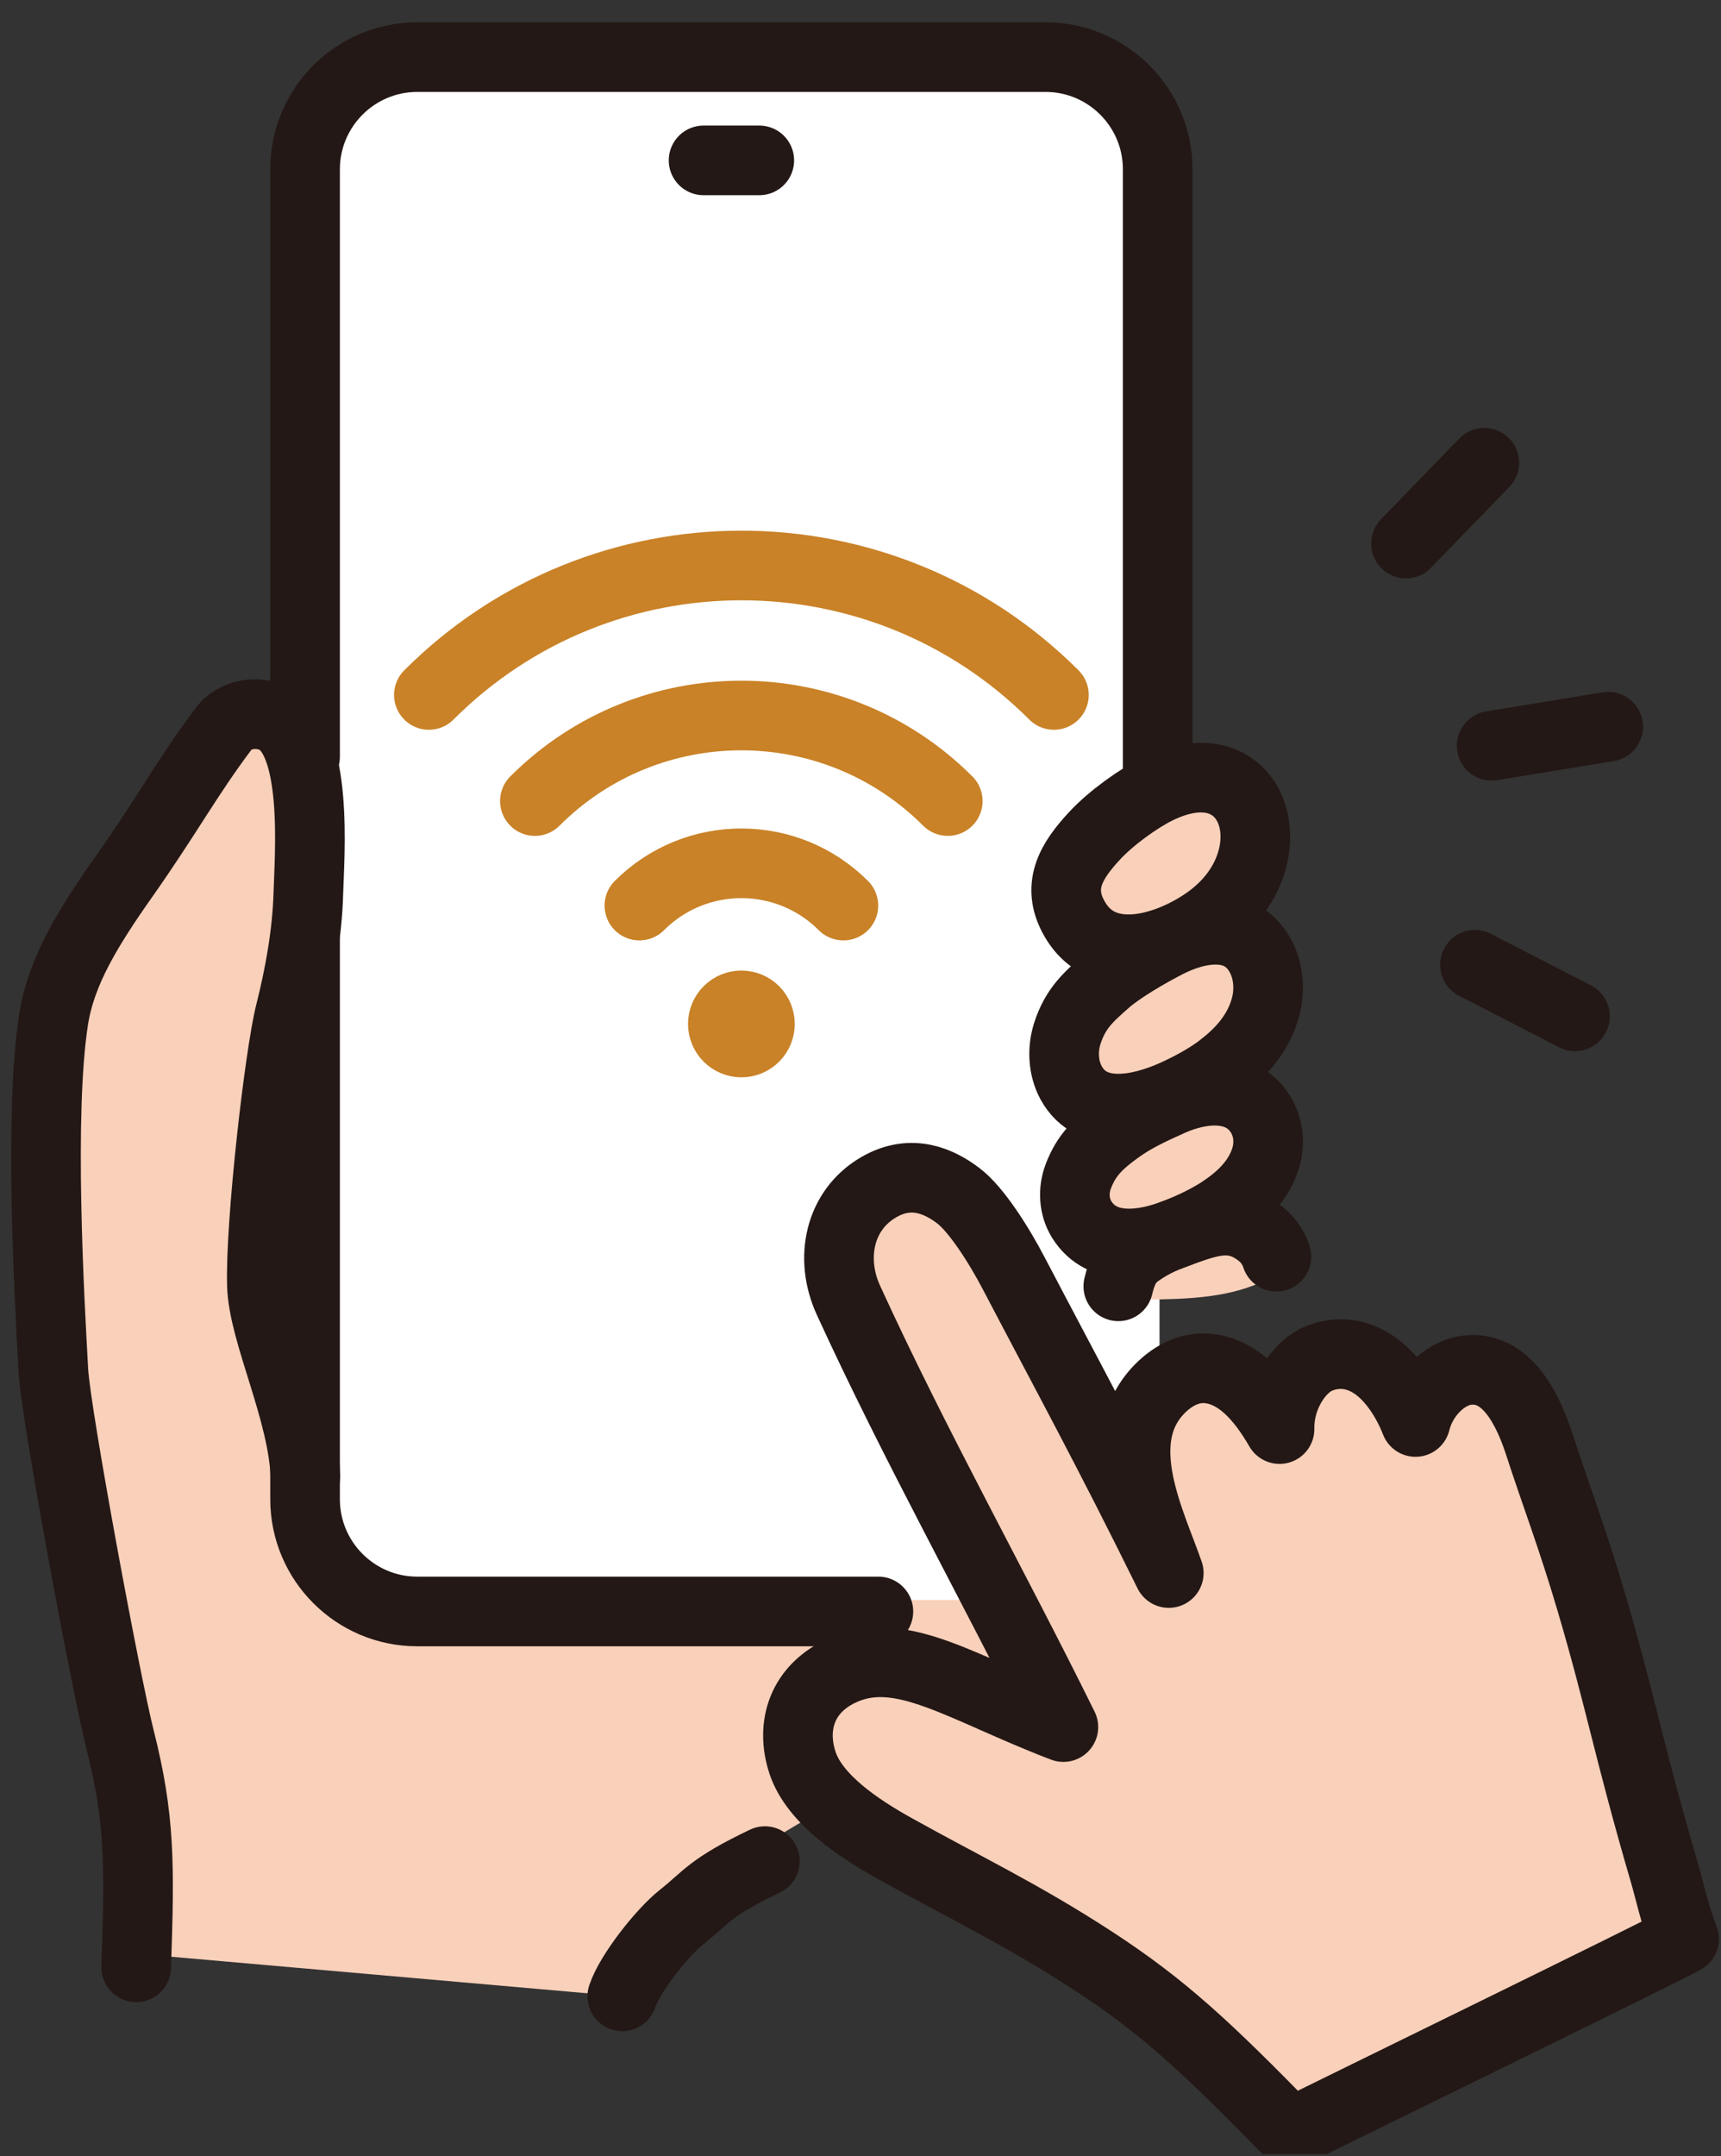
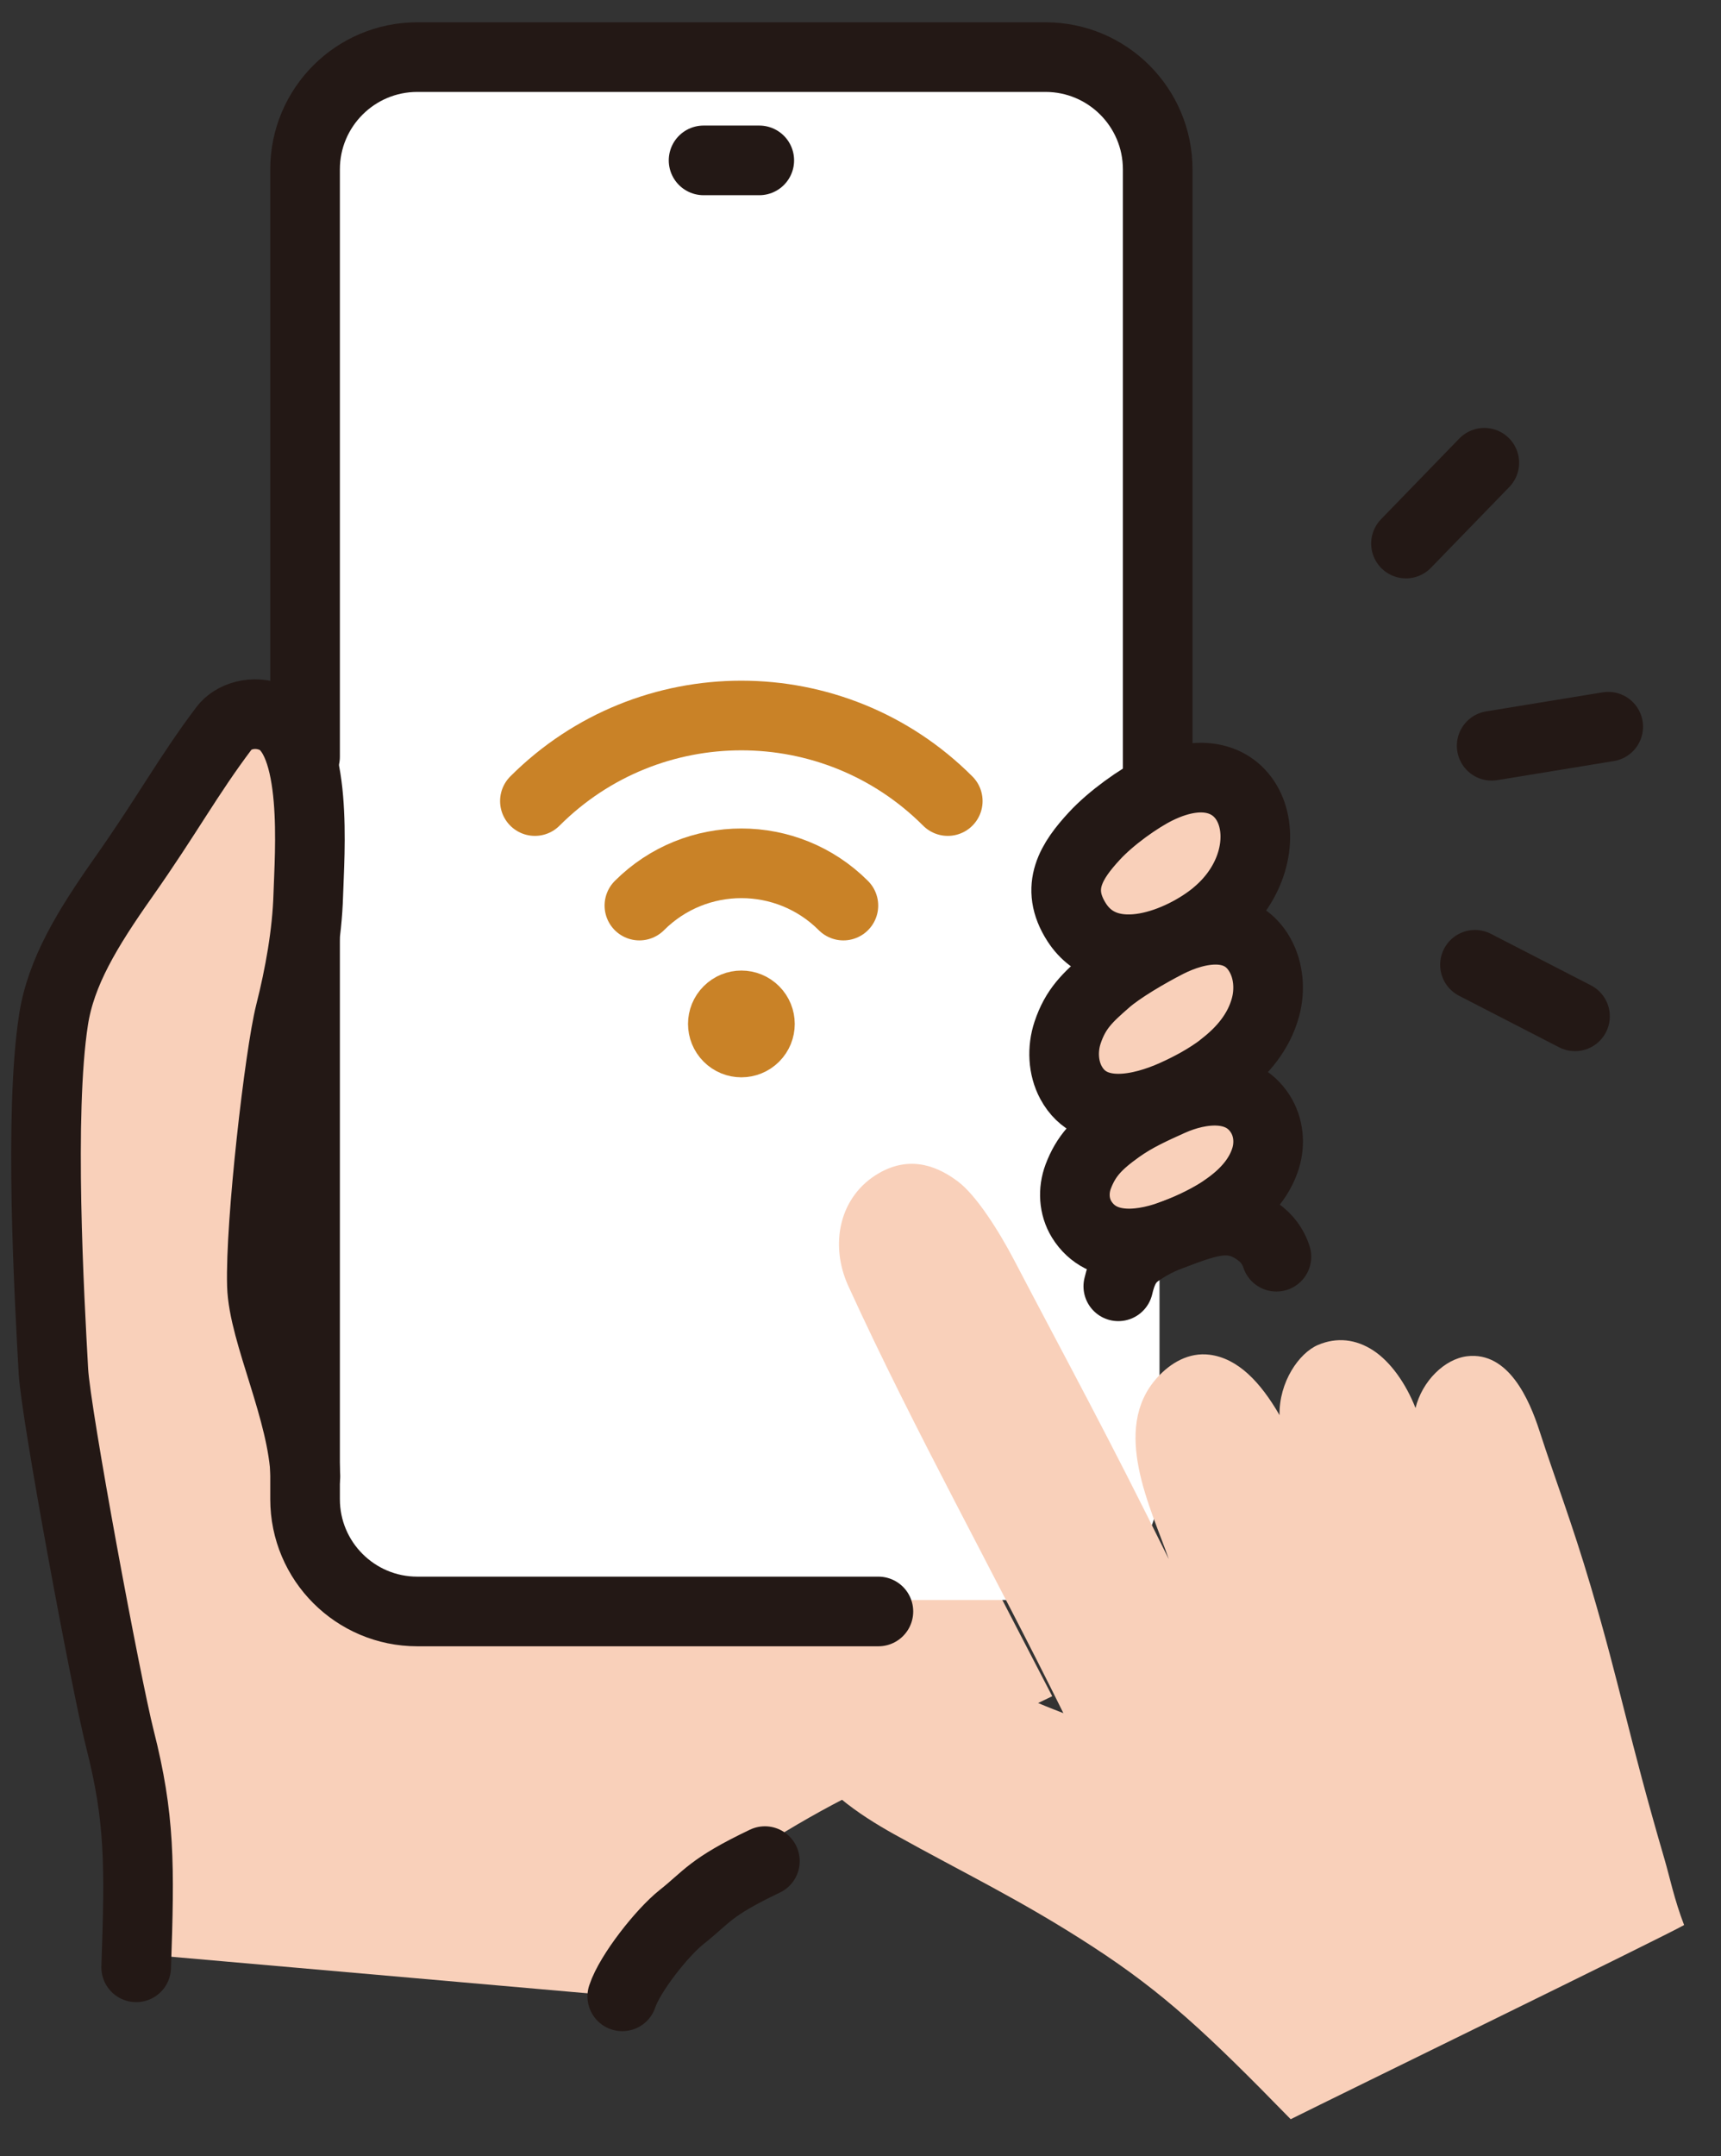
<svg xmlns="http://www.w3.org/2000/svg" width="103" height="129" viewBox="0 0 103 129" fill="none">
  <rect x="0" y="0" width="103" height="129" fill="#333333" stroke="none" />
  <g clip-path="url(#clip0_58_1201)">
    <path fill-rule="evenodd" clip-rule="evenodd" d="M8.008 116.875C8.225 110.688 8.233 107.925 7.033 103.2C6.2 99.917 3.2 83.808 3.054 81.2C2.812 76.825 2.187 65.825 3.062 60.175C3.504 57.329 5.071 54.75 7.25 51.654C9.892 47.904 11.096 45.621 13.271 42.733C13.792 42.038 15.012 41.604 16.229 42.125C18.95 43.292 18.379 50.313 18.308 52.713C18.242 55.017 17.787 57.529 17.221 59.767C16.587 62.267 15.425 72.388 15.533 76.075C15.617 78.933 17.996 83.588 18.137 87.496C18.537 92.542 20.725 93.534 22.971 94.817C24.071 95.446 27.833 95.446 30.187 95.446C32.542 95.446 59.679 95.133 59.679 95.133L62.975 101.488C62.975 101.488 53.329 106.117 49.8 107.996C46.271 109.879 41.642 112.859 39.604 115.134C37.121 117.904 37.25 119.446 37.25 119.446L8.008 116.879V116.875Z" fill="#F9D0BA" />
    <path d="M62.434 2.496H24.858C21.013 2.496 17.896 5.613 17.896 9.458V88.767C17.896 92.612 21.013 95.729 24.858 95.729H62.434C66.279 95.729 69.396 92.612 69.396 88.767V9.458C69.396 5.613 66.279 2.496 62.434 2.496Z" fill="white" />
    <path d="M45.156 60.48C45.59 60.914 45.59 61.617 45.156 62.049C44.721 62.483 44.018 62.483 43.587 62.049C43.152 61.614 43.152 60.911 43.587 60.48C44.021 60.045 44.724 60.045 45.156 60.48Z" fill="#C98227" stroke="#C98227" stroke-width="4.167" stroke-linecap="round" stroke-linejoin="round" />
    <path d="M38.267 54.182C41.639 50.811 47.104 50.811 50.476 54.182" stroke="#C98227" stroke-width="4.167" stroke-linecap="round" stroke-linejoin="round" />
    <path d="M32.013 47.929C38.838 41.104 49.901 41.104 56.723 47.929" stroke="#C98227" stroke-width="4.167" stroke-linecap="round" stroke-linejoin="round" />
-     <path d="M25.667 41.58C35.995 31.252 52.745 31.252 63.076 41.58" stroke="#C98227" stroke-width="4.167" stroke-linecap="round" stroke-linejoin="round" />
-     <path fill-rule="evenodd" clip-rule="evenodd" d="M72 72.862C72.996 72.65 74.058 72.567 75.017 72.917C75.975 73.267 76.796 74.133 76.838 75.15C76.85 75.425 76.8 75.708 76.65 75.938C76.488 76.183 76.225 76.346 75.967 76.483C73.717 77.675 71.058 77.729 68.513 77.758C68.004 77.763 67.458 77.758 67.038 77.475C65.9 76.7 66.667 75.204 67.567 74.671C68.929 73.862 70.454 73.196 72.004 72.862H72Z" fill="#F9D0BA" />
    <path fill-rule="evenodd" clip-rule="evenodd" d="M72.787 53.854C70.721 55.579 66.375 57.333 64.446 54.362C63.071 52.242 64.158 50.638 65.496 49.188C66.496 48.1 68.158 46.925 69.25 46.388C75.075 43.529 77.167 50.192 72.787 53.85V53.854Z" fill="#F9D0BA" />
    <path fill-rule="evenodd" clip-rule="evenodd" d="M73.179 62.983C72.271 63.679 71.246 64.229 70.271 64.667C68.371 65.521 65.363 66.271 64.1 63.942C63.617 63.046 63.571 61.925 63.892 60.954C64.371 59.513 65.104 58.846 66.221 57.871C67.071 57.129 68.708 56.175 69.854 55.588C71.675 54.658 74.217 54.163 75.417 56.325C75.929 57.246 76.017 58.396 75.742 59.421C75.342 60.908 74.358 62.067 73.171 62.979L73.179 62.983Z" fill="#F9D0BA" />
    <path fill-rule="evenodd" clip-rule="evenodd" d="M73.242 71.516C72.354 72.112 71.354 72.583 70.4 72.958C68.542 73.687 65.967 74.117 64.733 72.121C64.263 71.354 64.217 70.396 64.529 69.562C64.996 68.329 65.675 67.617 66.979 66.687C67.958 65.992 68.954 65.546 70.071 65.041C71.85 64.246 74.254 63.962 75.429 65.817C75.929 66.604 76.017 67.587 75.746 68.466C75.354 69.737 74.396 70.733 73.238 71.512L73.242 71.516Z" fill="#F9D0BA" />
    <path fill-rule="evenodd" clip-rule="evenodd" d="M53.513 109.746C51.492 108.617 48.763 106.846 48.033 104.646C47.304 102.45 47.975 100.159 50.508 99.067C54.013 97.554 57.654 100.217 63.642 102.5C59.492 94.088 54.725 85.596 50.771 76.946C49.633 74.454 50.229 71.559 52.604 70.192C54.575 69.054 56.258 69.875 57.354 70.709C58.425 71.521 59.771 73.629 60.684 75.375C63.858 81.438 66.275 85.834 69.95 93.284C68.909 90.279 66.463 85.529 69.246 82.438C70.067 81.525 71.167 80.904 72.383 81.054C74.092 81.267 75.442 82.7 76.579 84.671C76.542 82.688 77.746 80.954 78.879 80.471C80.013 79.988 81.154 80.125 82.188 80.8C83.221 81.475 84.142 82.775 84.717 84.246C85.113 82.638 86.45 81.309 87.808 81.146C90.279 80.854 91.529 83.738 92.133 85.604C93.092 88.567 94.071 91.075 95.209 94.929C96.988 100.95 97.45 103.825 99.629 111.275C99.933 112.313 100.204 113.654 100.792 115.179C99.471 115.925 80.1 125.371 77.246 126.796C72.213 121.638 69.625 119.225 65.421 116.488C61.088 113.667 57.688 112.075 53.508 109.742L53.513 109.746Z" fill="#F9D0BA" />
-     <path fill-rule="evenodd" clip-rule="evenodd" d="M53.513 110.579C51.492 109.45 48.763 107.679 48.033 105.479C47.304 103.284 47.975 100.992 50.508 99.9C54.013 98.388 57.654 101.05 63.642 103.334C59.492 94.921 54.725 86.429 50.771 77.779C49.633 75.288 50.229 72.392 52.604 71.025C54.575 69.888 56.258 70.709 57.354 71.542C58.425 72.354 59.771 74.463 60.684 76.209C63.858 82.271 66.275 86.667 69.95 94.117C68.909 91.113 66.463 86.363 69.246 83.271C70.067 82.359 71.167 81.738 72.383 81.888C74.092 82.1 75.442 83.534 76.579 85.504C76.542 83.521 77.746 81.788 78.879 81.304C80.013 80.821 81.154 80.959 82.188 81.633C83.221 82.308 84.142 83.609 84.717 85.079C85.113 83.471 86.45 82.142 87.808 81.979C90.279 81.688 91.529 84.571 92.133 86.438C93.092 89.4 94.071 91.909 95.209 95.763C96.988 101.784 97.45 104.659 99.629 112.109C99.933 113.146 100.204 114.488 100.792 116.013C99.471 116.759 80.1 126.204 77.246 127.629C72.213 122.471 69.625 120.059 65.421 117.321C61.088 114.5 57.688 112.909 53.508 110.575L53.513 110.579Z" stroke="#231815" stroke-width="4.167" stroke-linecap="round" stroke-linejoin="round" />
    <path d="M96.25 43.48L89.275 44.621" stroke="#231815" stroke-width="4.167" stroke-linecap="round" stroke-linejoin="round" />
    <path d="M88.834 27.688L84.146 32.521" stroke="#231815" stroke-width="4.167" stroke-linecap="round" stroke-linejoin="round" />
    <path d="M94.262 60.808L88.275 57.725" stroke="#231815" stroke-width="4.167" stroke-linecap="round" stroke-linejoin="round" />
    <path d="M18.258 45.275V10.133C18.258 6.425 21.267 3.417 24.975 3.417H62.571C66.279 3.417 69.287 6.425 69.287 10.133V47.15" stroke="#231815" stroke-width="4.167" stroke-linecap="round" stroke-linejoin="round" />
    <path d="M52.571 96.417H24.975C21.267 96.417 18.258 93.408 18.258 89.7V56.3" stroke="#231815" stroke-width="4.167" stroke-linecap="round" stroke-linejoin="round" />
    <path d="M42.108 9.596H45.442" stroke="#231815" stroke-width="4.167" stroke-linecap="round" stroke-linejoin="round" />
    <path d="M8.15 117.708C8.367 111.521 8.375 108.758 7.175 104.033C6.342 100.75 3.342 84.642 3.196 82.033C2.954 77.658 2.329 66.658 3.204 61.008C3.646 58.163 5.212 55.583 7.392 52.488C10.033 48.738 11.237 46.454 13.412 43.567C13.933 42.871 15.154 42.438 16.371 42.958C19.091 44.125 18.521 51.146 18.45 53.546C18.383 55.85 17.929 58.363 17.362 60.6C16.729 63.1 15.566 73.221 15.675 76.908C15.758 79.767 18.137 84.421 18.279 88.329" stroke="#231815" stroke-width="4.167" stroke-linecap="round" stroke-linejoin="round" />
    <path fill-rule="evenodd" clip-rule="evenodd" d="M72.787 54.687C70.721 56.412 66.375 58.166 64.446 55.196C63.071 53.075 64.158 51.471 65.496 50.021C66.496 48.933 68.158 47.758 69.25 47.221C75.075 44.362 77.167 51.025 72.787 54.683V54.687Z" stroke="#231815" stroke-width="4.167" stroke-linecap="round" stroke-linejoin="round" />
    <path fill-rule="evenodd" clip-rule="evenodd" d="M73.179 63.817C72.271 64.513 71.246 65.062 70.271 65.5C68.371 66.354 65.363 67.104 64.1 64.775C63.617 63.879 63.571 62.758 63.892 61.788C64.371 60.346 65.104 59.679 66.221 58.704C67.071 57.962 68.708 57.008 69.854 56.421C71.675 55.492 74.217 54.996 75.417 57.158C75.929 58.079 76.017 59.229 75.742 60.254C75.342 61.742 74.358 62.9 73.171 63.812L73.179 63.817Z" stroke="#231815" stroke-width="4.167" stroke-linecap="round" stroke-linejoin="round" />
    <path fill-rule="evenodd" clip-rule="evenodd" d="M73.242 72.35C72.354 72.946 71.354 73.417 70.4 73.792C68.542 74.521 65.967 74.95 64.733 72.954C64.263 72.188 64.217 71.229 64.529 70.396C64.996 69.162 65.675 68.45 66.979 67.521C67.958 66.825 68.954 66.379 70.071 65.875C71.85 65.079 74.254 64.796 75.429 66.65C75.929 67.438 76.017 68.421 75.746 69.3C75.354 70.571 74.396 71.567 73.238 72.346L73.242 72.35Z" stroke="#231815" stroke-width="4.167" stroke-linecap="round" stroke-linejoin="round" />
    <path d="M66.929 76.962C67.146 76.041 67.446 75.421 68.125 74.941C69.042 74.296 69.767 74.016 70.821 73.637C72.583 73.004 73.933 72.587 75.487 73.854C75.992 74.266 76.267 74.791 76.392 75.191" stroke="#231815" stroke-width="4.167" stroke-linecap="round" stroke-linejoin="round" />
    <path d="M45.779 111.354C42.45 112.945 42.342 113.475 40.783 114.708C39.642 115.612 37.696 118.066 37.242 119.445" stroke="#231815" stroke-width="4.167" stroke-linecap="round" stroke-linejoin="round" />
  </g>
  <defs>
    <clipPath id="clip0_58_1201">
      <rect width="102.213" height="128.383" fill="white" transform="translate(0.667 0.5)" />
    </clipPath>
  </defs>
</svg>